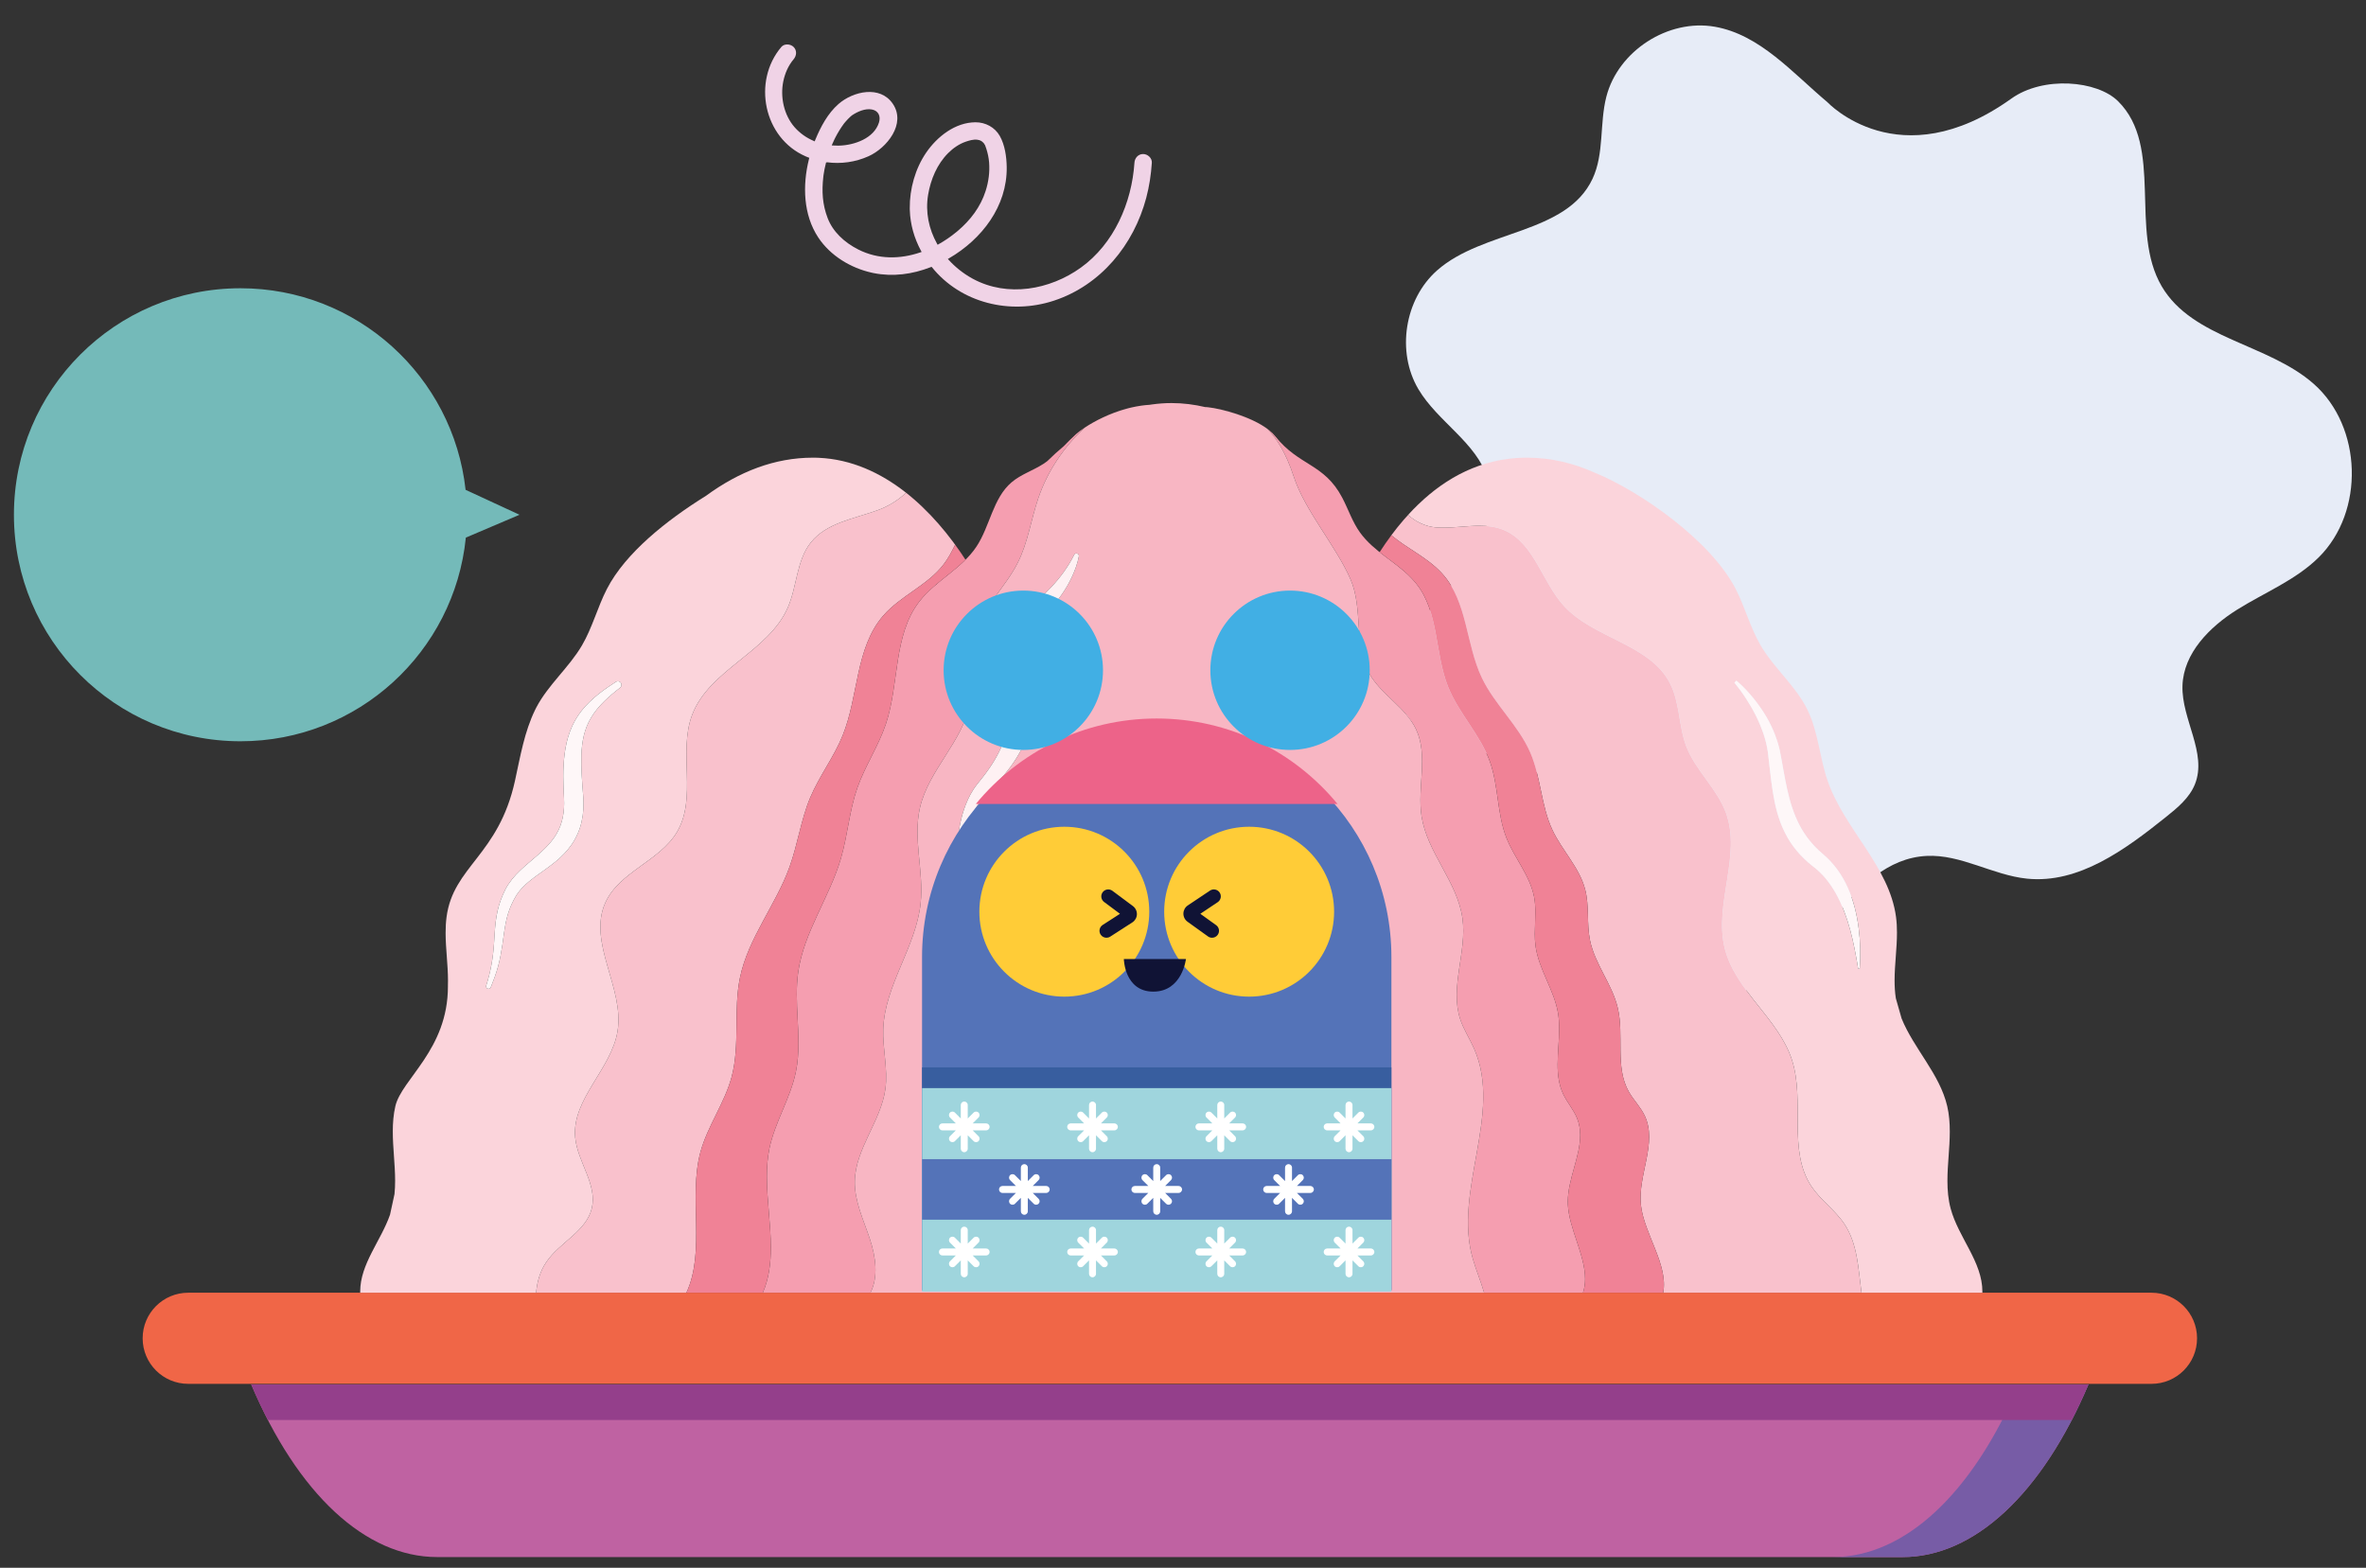
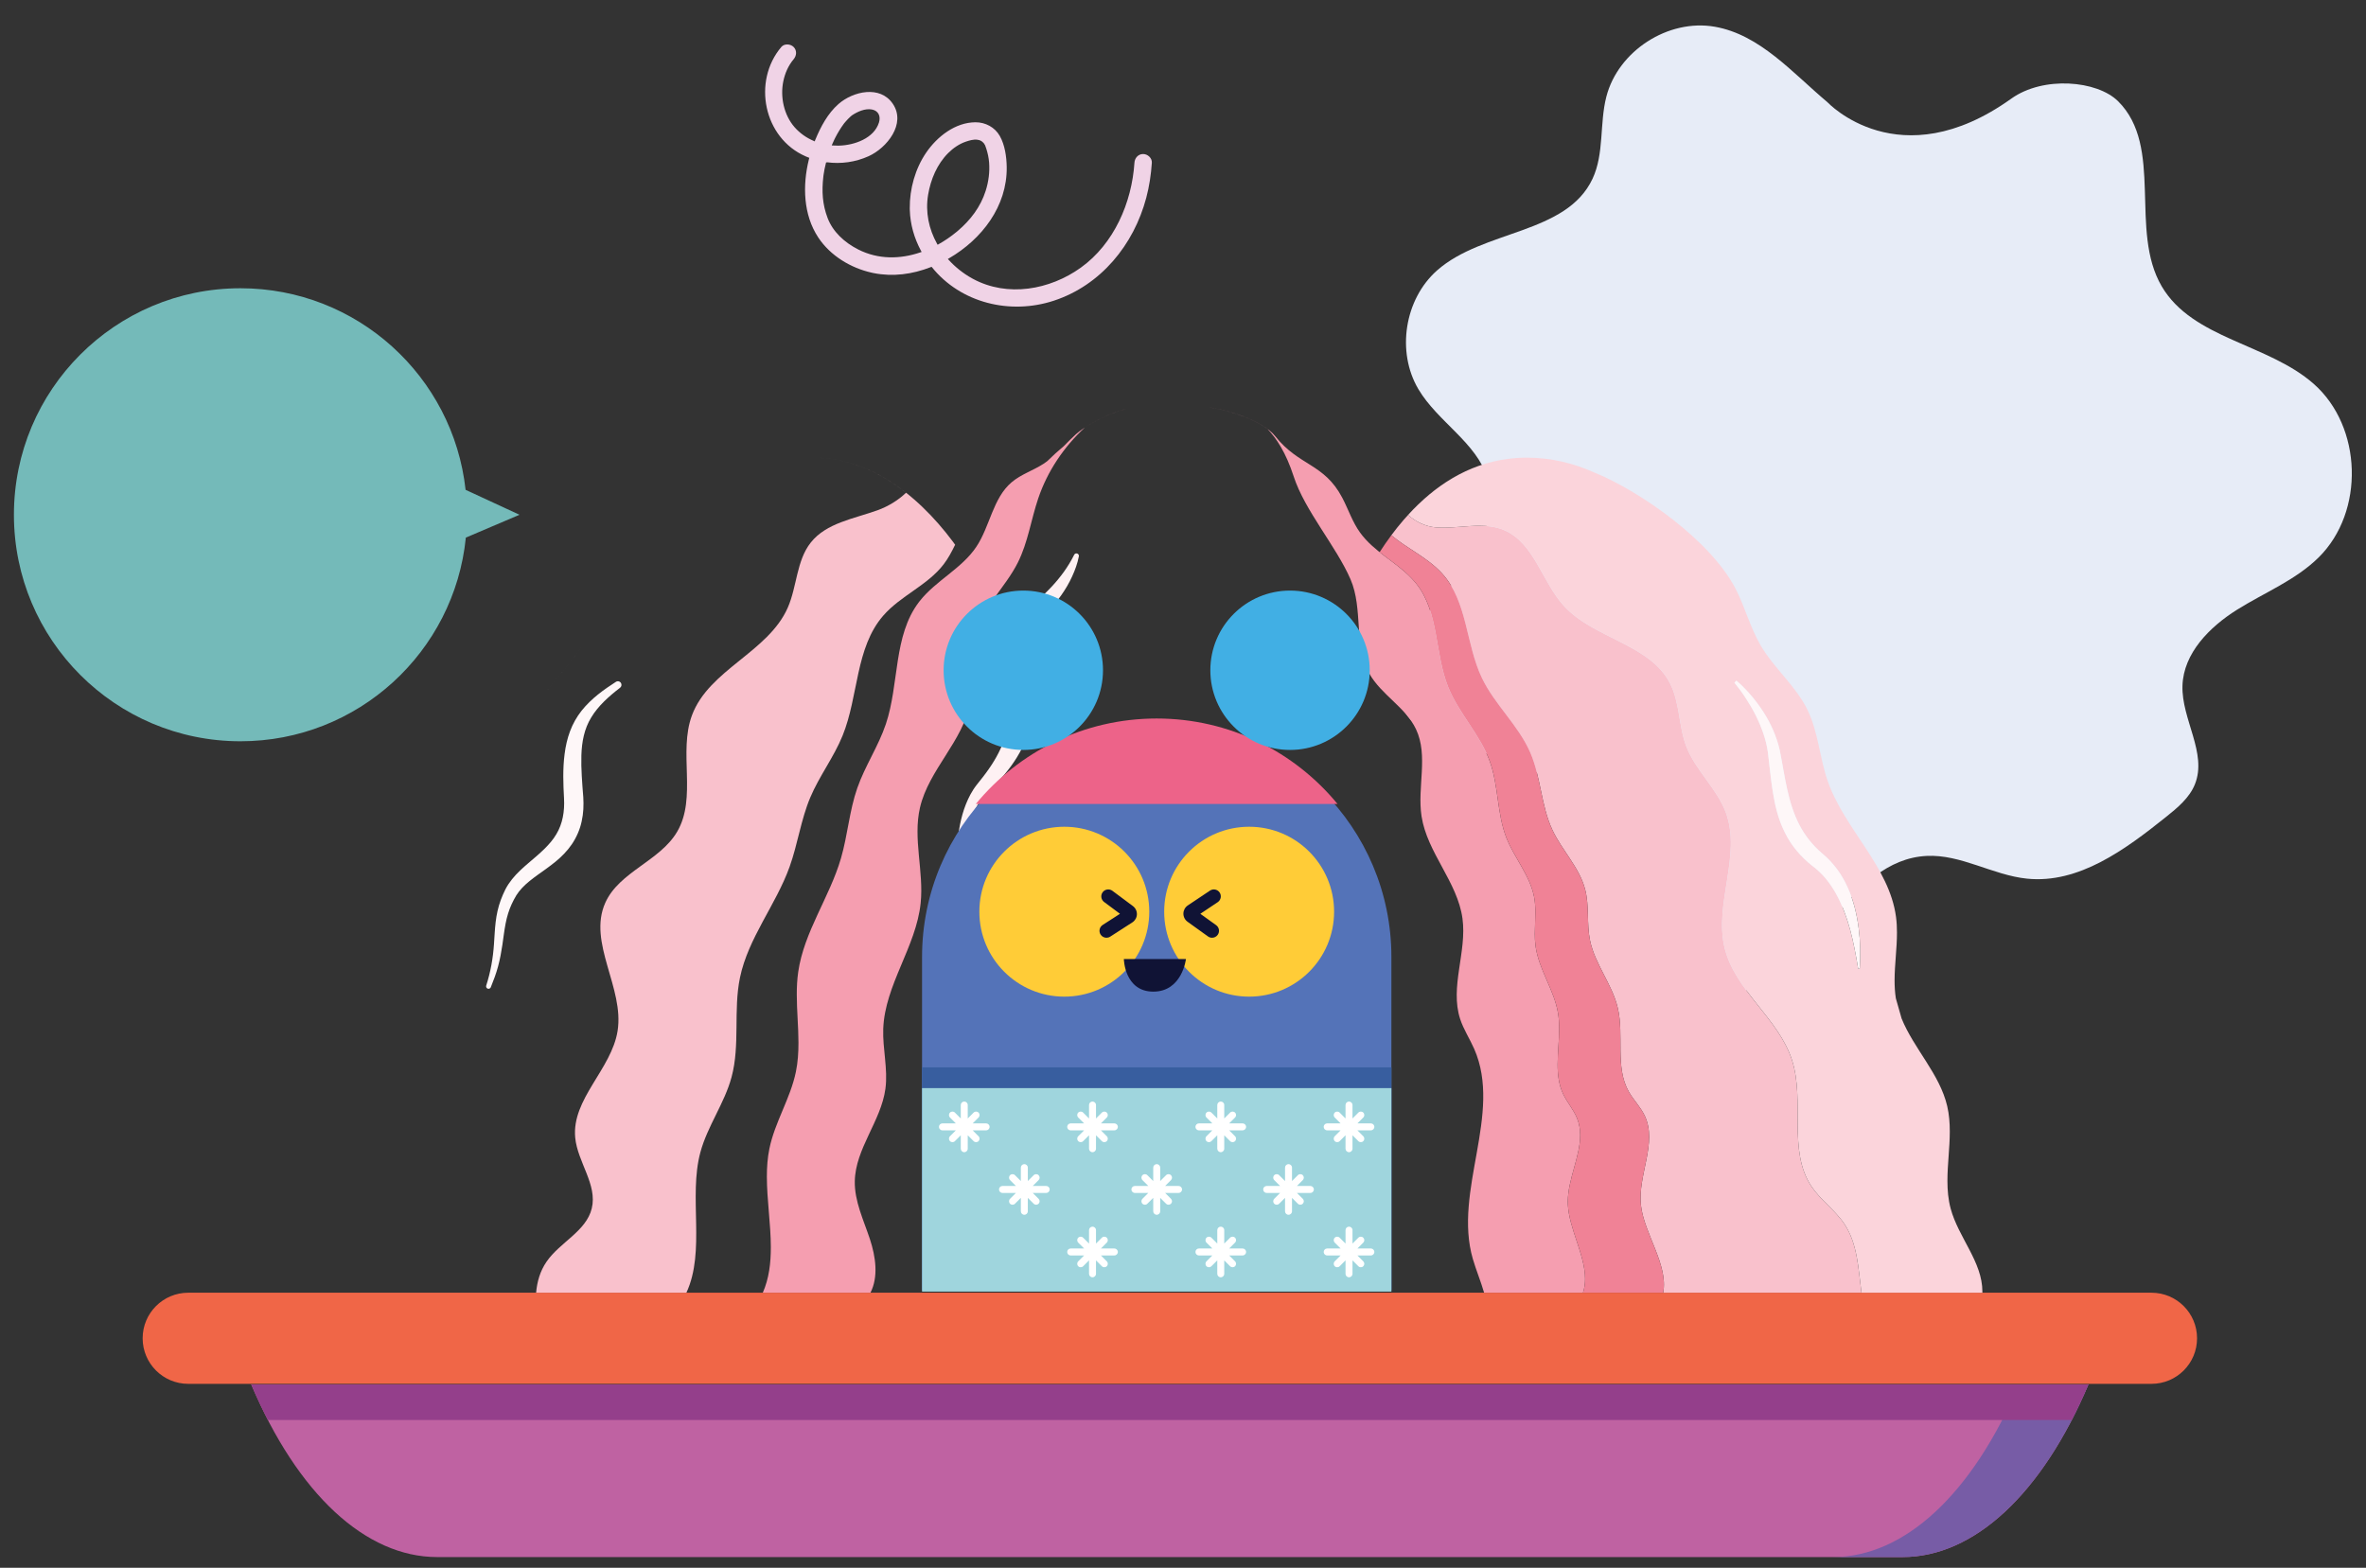
<svg xmlns="http://www.w3.org/2000/svg" viewBox="70 102.145 680 450.639" overflow="visible">
  <rect x="70" y="102.145" width="680" height="450.639" fill="#333333" stroke="none" />
  <g id="Master/Spot Illustration/Fin in Jello" stroke="none" stroke-width="1" fill="none" fill-rule="evenodd">
    <g id="Background" transform="translate(85, 65) scale(1 1)">
      <g id="Background/Squeaky" stroke="none" stroke-width="1" fill="none" fill-rule="evenodd">
        <g id="Background" transform="translate(204, 44)">
          <path d="M359.061,21.492 C368.241,14.922 383.717,16.256 389.756,22.25 C402.963,35.359 392.864,59.412 402.293,75.455 C411.181,90.579 432.821,91.886 445.978,103.487 C459.959,115.815 460.667,140.221 447.425,153.338 C440.793,159.907 431.832,163.452 423.924,168.411 C416.016,173.371 408.546,180.91 408.253,190.24 C407.949,199.911 415.437,209.602 411.827,218.58 C410.242,222.521 406.791,225.352 403.474,228.008 C391.807,237.346 378.446,247.22 363.579,245.704 C353.711,244.699 344.602,238.66 334.695,239.17 C312.219,240.328 303.233,272.03 281.595,278.218 C271.222,281.184 259.685,277.299 251.717,270.025 C243.749,262.753 238.985,252.531 236.333,242.074 C234.287,234.006 233.13,225.147 227.453,219.06 C215.745,206.506 190.085,211.188 183.487,195.341 C178.228,182.708 190.581,170.451 199.41,159.997 C206.306,151.832 211.806,140.903 208.596,130.71 C205.311,120.279 194.213,114.406 188.644,104.995 C182.293,94.259 184.665,79.162 194.002,70.891 C207.242,59.164 231.182,60.55 238.697,44.539 C242.101,37.285 240.68,28.705 242.672,20.943 C246.051,7.775 260.455,-1.519 273.845,0.83 C286.821,3.105 296.134,14.059 306.225,22.53 C306.225,22.53 326.792,44.585 359.061,21.492" id="Fill-1" fill="#E7ECF7" />
          <path d="M5.553,6.646 C6.429,5.61 8.194,5.752 9.089,6.646 C10.099,7.657 9.96,9.151 9.089,10.182 C7.563,11.985 6.615,14.184 6.133,16.483 C5.186,21.001 6.297,26.219 9.378,29.723 C10.902,31.457 12.784,32.765 14.856,33.646 L15.147,33.766 L15.102,33.881 L15.165,33.807 L15.215,33.794 L15.147,33.766 L15.166,33.717 L15.166,33.717 L15.335,33.301 C16.873,29.574 18.911,25.735 21.99,23.042 C26.182,19.376 33.925,17.59 37.586,22.958 C41.526,28.737 35.86,35.696 30.627,38.053 C26.829,39.763 22.674,40.323 18.629,39.782 L18.554,39.863 L18.414,39.862 L18.338,40.161 C18.055,41.29 17.833,42.403 17.691,43.438 L17.627,43.949 C17.149,48.174 17.368,51.881 18.854,55.799 C20.348,59.738 23.653,62.83 27.684,64.867 C33.452,67.782 39.744,67.656 45.529,65.685 L45.872,65.565 L45.877,65.558 L45.676,65.192 C43.759,61.609 42.611,57.662 42.484,53.533 L42.473,53.016 C42.416,47.437 44.037,41.617 47.201,36.999 C50.349,32.405 55.541,28.311 61.372,28.293 C64.208,28.284 66.916,29.717 68.335,32.205 C69.817,34.803 70.291,38.222 70.334,41.162 C70.497,52.432 63.171,61.913 53.778,67.375 L53.443,67.566 L53.433,67.59 L53.64,67.822 C55.538,69.913 57.797,71.714 60.306,73.116 L60.65,73.305 C70.568,78.655 82.724,76.467 91.616,70.089 C101.167,63.238 106.295,51.403 107.044,39.916 C107.132,38.563 108.118,37.416 109.544,37.416 C110.832,37.416 112.132,38.567 112.044,39.916 C111.823,43.312 111.312,46.703 110.44,49.995 C106.86,63.524 97.364,75.145 83.861,79.581 C71.372,83.684 57.123,80.306 48.773,69.871 L48.773,69.871 L48.708,69.847 L48.422,69.962 C43.225,71.98 37.633,72.75 32.102,71.644 L31.583,71.535 C25.505,70.188 19.642,66.647 16.175,61.408 C11.873,54.906 11.608,46.501 13.478,38.96 L13.588,38.526 L13.548,38.494 L13.548,38.492 L13.337,38.412 C13.197,38.357 13.058,38.302 12.92,38.244 L12.506,38.068 C0.46,32.8 -2.817,16.543 5.553,6.646 Z M61.907,33.31 C60.797,33.157 59.596,33.52 58.558,33.873 C56.702,34.504 54.948,35.708 53.522,37.133 C50.325,40.324 48.484,44.702 47.743,49.138 C46.914,54.101 47.954,58.963 50.295,63.174 L50.477,63.495 L50.641,63.406 C52.513,62.369 54.285,61.151 55.915,59.805 L56.219,59.551 C59.887,56.451 62.81,52.645 64.279,48.021 C65.125,45.361 65.486,42.623 65.273,39.837 C65.17,38.482 64.876,37.146 64.459,35.854 C64.342,35.493 64.225,35.122 64.074,34.772 L64.17,35.013 L64.214,35.102 C64.217,35.104 64.184,35.026 64.074,34.772 L64.167,35.007 L64.153,34.978 C64.143,34.958 64.133,34.938 64.123,34.92 L64.11,34.896 C64.01,34.723 63.915,34.551 63.804,34.384 L63.804,34.384 L63.775,34.34 L63.764,34.33 C63.75,34.316 63.733,34.298 63.711,34.276 L63.636,34.194 C63.22,33.735 62.757,33.426 61.907,33.31 Z M31.57,24.613 C29.664,24.266 27.511,25.188 25.842,26.312 L25.842,26.312 L25.824,26.323 L25.8,26.345 C25.731,26.404 25.662,26.462 25.594,26.521 L25.389,26.699 C25.155,26.91 24.928,27.131 24.708,27.356 C24.452,27.621 24.206,27.894 23.967,28.174 C23.854,28.306 23.744,28.44 23.634,28.574 C23.582,28.638 23.545,28.682 23.522,28.709 L23.559,28.665 L23.498,28.749 C22.594,29.977 21.801,31.282 21.104,32.637 L20.81,33.221 C20.587,33.676 20.368,34.161 20.155,34.667 L20.045,34.934 L20.262,34.955 C20.795,34.997 21.331,35.015 21.868,35.01 L22.27,35.001 C26.566,34.862 32.198,32.912 33.617,28.365 C34.163,26.619 33.531,24.972 31.57,24.613 Z" id="Combined-Shape" fill="#F0D3E6" />
        </g>
      </g>
    </g>
    <g id="Environment" transform="translate(42, 142)">
      <g id="Group-61-Copy" transform="translate(69, 75)">
        <g id="Group-3" transform="translate(0, 256.706)" fill="#F06647">
          <path d="M577.348,0.017 L13.097,0.017 C5.864,0.017 0,5.881 0,13.114 C0,20.347 5.864,26.209 13.097,26.209 L577.348,26.209 C584.58,26.209 590.445,20.347 590.445,13.114 C590.445,5.881 584.58,0.017 577.348,0.017" id="Fill-1" />
        </g>
        <g id="Group-6" transform="translate(31, 282.706)" fill="#BF62A2">
          <path d="M0.194,0.366 L0.194,0.366 C13.522,31.853 33.062,50 53.641,50 L474.786,50 C495.364,50 514.905,31.853 528.232,0.366" id="Fill-4" />
        </g>
        <g id="Group-9" transform="translate(485, 282.706)" fill="#775CA6">
          <path d="M54.232,0.366 L54.232,0.366 C40.905,31.853 21.364,50 0.786,50 L20.786,50 C41.364,50 60.905,31.853 74.232,0.366 L54.232,0.366 Z" id="Fill-7" />
        </g>
        <path d="M31.194,283.072 C32.715,286.664 34.32,290.073 35.994,293.311 L554.432,293.311 C556.107,290.073 557.712,286.664 559.232,283.072 L31.194,283.072 Z" id="Fill-10" fill="#943F8B" />
        <g id="Group-14" transform="translate(178, 0.706)" fill="#F59EB0">
          <path d="M117.691,0.294 C115.805,0.294 113.943,0.435 112.102,0.69 C113.943,0.435 115.805,0.294 117.692,0.294 L117.691,0.294 M111.315,0.805 C111.263,0.808 111.213,0.812 111.162,0.815 C111.213,0.812 111.263,0.808 111.315,0.805 M111.124,0.817 C111.075,0.821 111.027,0.824 110.979,0.828 C111.027,0.824 111.075,0.821 111.124,0.817 M110.94,0.831 C110.901,0.834 110.862,0.837 110.823,0.84 C110.862,0.837 110.9,0.834 110.94,0.831 M110.777,0.844 C110.733,0.847 110.688,0.851 110.644,0.855 C110.688,0.851 110.733,0.847 110.777,0.844 M110.586,0.86 C110.551,0.863 110.516,0.866 110.481,0.869 C110.516,0.866 110.551,0.863 110.586,0.86 M110.415,0.876 C110.379,0.879 110.344,0.882 110.309,0.885 C110.344,0.882 110.379,0.879 110.415,0.876 M128.218,1.506 C132.092,1.924 140.497,4.168 145.289,7.745 C147.875,10.426 150.591,14.556 152.819,21.403 C156.013,31.222 165.029,41.466 169.14,50.937 C172.835,59.448 170.016,69.936 174.544,78.035 C177.961,84.149 184.985,87.72 187.973,94.056 C191.572,101.678 188.272,110.739 189.56,119.069 C191.178,129.549 199.882,137.932 201.322,148.439 C202.639,158.057 197.638,168.11 200.654,177.339 C201.638,180.352 203.421,183.034 204.694,185.935 C212.89,204.615 198.591,226.739 204.304,246.321 C205.217,249.457 206.604,252.769 207.538,256.017 L235.959,256.017 C236.386,254.734 236.566,253.412 236.568,252.062 C236.578,245.166 231.921,237.544 231.613,230.641 C231.601,230.378 231.596,230.115 231.596,229.852 C231.609,223.406 235.161,216.914 235.154,210.735 C235.152,209.096 234.9,207.48 234.265,205.891 C233.273,203.414 231.435,201.364 230.287,198.954 C229.006,196.264 228.667,193.376 228.669,190.404 C228.67,187.035 229.111,183.558 229.115,180.14 C229.116,178.617 229.031,177.106 228.781,175.622 C227.656,168.93 223.237,163.106 222.323,156.381 C222.164,155.216 222.113,154.042 222.114,152.864 C222.114,150.804 222.269,148.732 222.269,146.675 C222.269,145.206 222.189,143.745 221.917,142.3 C220.745,136.083 216.215,131.066 213.918,125.173 C211.216,118.239 211.717,110.408 209.22,103.398 C206.453,95.628 200.241,89.505 197.182,81.845 C193.324,72.181 194.584,60.4 188.093,52.269 C188.061,52.229 188.028,52.189 187.996,52.149 C187.987,52.138 187.978,52.127 187.969,52.115 L187.877,52.002 C187.868,51.992 187.859,51.982 187.851,51.972 C187.827,51.942 187.802,51.912 187.777,51.883 C187.767,51.87 187.756,51.857 187.746,51.845 C187.715,51.809 187.685,51.773 187.655,51.738 L187.623,51.7 L187.553,51.618 C187.542,51.605 187.531,51.593 187.521,51.581 C187.491,51.546 187.461,51.511 187.431,51.477 C187.419,51.463 187.406,51.449 187.394,51.435 C187.37,51.407 187.345,51.379 187.321,51.352 C187.308,51.338 187.296,51.324 187.283,51.31 C187.256,51.279 187.229,51.249 187.201,51.218 C187.19,51.205 187.177,51.192 187.166,51.179 C187.134,51.144 187.103,51.109 187.071,51.075 C187.064,51.066 187.057,51.059 187.049,51.05 C187.021,51.02 186.992,50.989 186.964,50.958 C186.955,50.948 186.946,50.939 186.937,50.929 C186.903,50.892 186.87,50.856 186.835,50.819 C186.829,50.813 186.823,50.807 186.817,50.801 C186.784,50.766 186.751,50.73 186.717,50.695 C186.713,50.691 186.711,50.688 186.707,50.684 C186.669,50.644 186.631,50.605 186.593,50.565 L186.586,50.558 C181.975,45.777 175.903,43.035 171.909,37.548 C169.692,34.501 168.522,30.836 166.768,27.501 C161.549,17.584 154.361,18.465 147.507,9.818 C143.718,5.036 132.797,2 128.218,1.506 M105.337,1.773 C105.298,1.783 105.258,1.793 105.218,1.803 C105.258,1.793 105.298,1.783 105.337,1.773 M105.159,1.819 C105.124,1.828 105.087,1.837 105.052,1.847 C105.088,1.837 105.124,1.828 105.159,1.819 M105.023,1.855 C104.975,1.867 104.927,1.88 104.88,1.893 C104.927,1.88 104.975,1.867 105.023,1.855 M104.851,1.9 C98.162,3.707 92.516,7.212 90.262,9.228 C89.034,10.327 87.879,11.517 86.717,12.696 C85.122,14.028 83.548,15.46 81.997,16.986 C81.649,17.245 81.299,17.501 80.934,17.739 C77.963,19.671 74.453,20.764 71.749,23.059 C66.329,27.659 65.548,35.702 61.6,41.615 C57.417,47.877 50.004,51.291 45.343,57.193 C45.337,57.201 45.331,57.209 45.325,57.216 C45.296,57.252 45.267,57.29 45.239,57.326 L45.217,57.354 C45.183,57.398 45.149,57.442 45.115,57.487 C37.695,67.208 39.49,80.968 35.601,92.562 C33.465,98.928 29.609,104.603 27.393,110.941 C25.107,117.474 24.632,124.506 22.694,131.152 C19.431,142.35 12.076,152.263 10.413,163.807 C10.102,165.959 9.997,168.127 9.998,170.302 C10,174.916 10.477,179.564 10.481,184.166 C10.483,186.972 10.31,189.761 9.745,192.514 C8.176,200.159 3.696,206.967 2.126,214.612 C1.591,217.213 1.402,219.903 1.402,222.64 C1.402,229.32 2.533,236.284 2.541,242.934 C2.546,247.508 2.022,251.934 0.233,256.017 L31.173,256.017 C33.518,251.441 32.673,245.646 31.03,240.652 C29.219,235.156 26.561,229.736 26.673,223.95 C26.854,214.563 34.225,206.691 35.475,197.385 C36.241,191.686 34.64,185.921 34.848,180.172 C35.305,167.549 44.302,156.597 45.602,144.031 C46.545,134.908 43.345,125.552 45.401,116.613 C47.907,105.712 57.762,97.521 59.802,86.524 C60.978,80.188 59.409,73.52 61.013,67.276 C63.064,59.294 69.862,53.479 73.549,46.108 C76.443,40.326 77.331,33.774 79.409,27.652 C82.041,19.891 86.737,12.914 92.752,7.357 C95.608,5.463 99.948,3.225 104.851,1.9" id="Fill-12" />
        </g>
        <path d="M413.959,256.723 L385.538,256.723 C385.539,256.726 385.541,256.73 385.541,256.733 L209.168,256.733 C209.171,256.73 209.172,256.726 209.173,256.723 L178.232,256.723 C178.232,256.726 178.228,256.73 178.228,256.733 L185.216,256.733 L191.231,256.733 L402.877,256.733 L408.558,256.733 L413.957,256.733 C413.959,256.73 413.959,256.726 413.959,256.723" id="Fill-15" fill="#E73F31" />
        <path d="M192.626,16.698 L192.743,16.698 L192.626,16.698 M194.18,16.73 C194.215,16.731 194.251,16.733 194.287,16.734 C194.251,16.733 194.216,16.731 194.18,16.73 M194.295,16.735 C203.828,17.155 212.243,21.139 219.398,26.773 C217.118,28.987 214.146,30.752 211.222,31.806 C204.426,34.259 196.499,35.431 192.016,41.097 C187.885,46.319 188.082,53.707 185.409,59.805 C179.801,72.602 162.736,77.65 157.875,90.749 C153.918,101.411 159.369,114.406 153.615,124.216 C148.667,132.652 136.964,135.704 132.966,144.63 C127.826,156.103 138.49,169.105 136.492,181.517 C134.718,192.525 123.263,201.053 124.319,212.153 C124.988,219.183 130.752,225.642 129.073,232.504 C127.461,239.089 119.916,242.21 116.083,247.803 C114.211,250.531 113.368,253.544 113.082,256.723 L156.273,256.723 C161.834,244.737 156.834,229.169 160.296,216.346 C162.332,208.812 167.219,202.291 169.252,194.756 C171.751,185.493 169.727,175.538 171.675,166.144 C174.043,154.722 181.988,145.278 185.932,134.301 C188.272,127.786 189.176,120.796 191.856,114.415 C194.457,108.224 198.652,102.796 201.173,96.573 C205.764,85.238 204.816,71.394 212.816,62.144 C217.823,56.355 225.607,53.406 230.241,47.31 C231.541,45.602 232.561,43.68 233.513,41.714 C234.561,43.151 235.556,44.596 236.489,46.033 C227.499,32.178 213.053,17.56 194.295,16.735 M126.261,70.658 C122.524,77.03 116.576,81.954 113.152,88.479 C116.576,81.954 122.526,77.03 126.261,70.658" id="Fill-17" fill="#F9C1CC" />
        <path d="M178.233,256.723 L178.233,256.723 C178.233,256.726 178.23,256.73 178.229,256.733 L156.269,256.733 C156.271,256.729 156.272,256.727 156.274,256.723 L113.082,256.723 C113.081,256.726 113.081,256.73 113.081,256.733 L71.988,256.733 L66.596,256.733 L62.527,256.733 C62.527,256.729 62.527,256.726 62.527,256.723 C62.527,256.726 62.527,256.729 62.527,256.733 L66.596,256.733 L71.988,256.733 L178.229,256.733 C178.23,256.73 178.233,256.726 178.233,256.723" id="Fill-19" fill="#EA4D39" />
-         <path d="M233.513,41.714 C232.561,43.68 231.54,45.602 230.241,47.31 C225.607,53.405 217.823,56.355 212.816,62.144 C204.816,71.394 205.764,85.238 201.173,96.572 C198.652,102.796 194.456,108.224 191.856,114.415 C189.176,120.796 188.272,127.786 185.932,134.3 C181.988,145.277 174.042,154.722 171.675,166.144 C169.727,175.538 171.751,185.493 169.252,194.756 C167.219,202.291 162.331,208.812 160.296,216.346 C156.833,229.169 161.834,244.737 156.273,256.723 L178.233,256.723 C180.022,252.64 180.547,248.214 180.541,243.64 C180.533,236.99 179.403,230.026 179.403,223.346 C179.402,220.609 179.592,217.919 180.126,215.318 C181.696,207.673 186.176,200.865 187.745,193.22 C188.31,190.467 188.483,187.678 188.481,184.872 C188.477,180.27 188,175.622 187.998,171.008 C187.997,168.833 188.102,166.665 188.413,164.513 C190.076,152.969 197.431,143.056 200.695,131.858 C202.633,125.213 203.107,118.18 205.393,111.647 C207.61,105.309 211.465,99.634 213.601,93.268 C217.49,81.674 215.696,67.914 223.115,58.193 C223.149,58.149 223.183,58.104 223.217,58.06 C223.225,58.05 223.232,58.042 223.239,58.032 C223.267,57.996 223.296,57.959 223.325,57.922 C223.331,57.915 223.337,57.907 223.344,57.899 C226.996,53.271 232.334,50.171 236.489,46.033 C235.555,44.596 234.561,43.151 233.513,41.714" id="Fill-21" fill="#F08296" />
        <path d="M178.233,256.723 L156.274,256.723 C156.272,256.727 156.271,256.729 156.269,256.733 L178.229,256.733 C178.23,256.73 178.232,256.726 178.233,256.723" id="Fill-23" fill="#E2342A" />
        <path d="M187.999,171.008 C188,175.622 188.477,180.27 188.481,184.872 C188.477,180.27 188,175.622 187.999,171.008 M179.403,223.346 C179.403,230.026 180.533,236.99 180.541,243.64 C180.533,236.99 179.403,230.026 179.403,223.346" id="Fill-25" fill="#E85168" />
        <path d="M394.789,16.808 C394.739,16.811 394.688,16.815 394.639,16.819 C394.689,16.815 394.739,16.811 394.789,16.808 M394.538,16.826 C394.502,16.829 394.466,16.832 394.43,16.835 C394.466,16.832 394.502,16.829 394.538,16.826 M394.352,16.841 C394.313,16.844 394.275,16.847 394.236,16.851 C394.275,16.847 394.313,16.844 394.352,16.841 M394.177,16.856 C394.102,16.863 394.028,16.869 393.953,16.876 C394.027,16.869 394.102,16.863 394.177,16.856 M393.889,16.882 C393.848,16.885 393.805,16.89 393.764,16.894 C393.805,16.89 393.848,16.885 393.889,16.882 M393.709,16.899 C393.564,16.913 393.422,16.928 393.277,16.944 C393.421,16.928 393.565,16.913 393.709,16.899 M393.249,16.947 C393.2,16.952 393.15,16.957 393.101,16.963 C393.15,16.957 393.2,16.952 393.249,16.947 M393.088,16.965 C392.93,16.982 392.773,17.001 392.616,17.02 C392.772,17.001 392.93,16.982 393.088,16.965 M392.616,17.02 C375.797,19.112 363.793,31.054 355.512,43.854 C356.573,42.216 357.697,40.592 358.882,38.999 C363.552,42.93 369.232,45.346 373.497,50.023 C380.763,57.994 380.26,70.266 384.905,80 C388.589,87.716 395.43,93.629 398.82,101.477 C401.879,108.559 401.891,116.694 405.156,123.682 C407.932,129.622 412.959,134.503 414.592,140.855 C415.807,145.578 414.994,150.615 415.968,155.392 C417.37,162.286 422.337,168.01 423.954,174.856 C425.829,182.79 423.116,191.773 427.094,198.888 C428.445,201.303 430.486,203.299 431.68,205.795 C435.446,213.67 429.656,222.898 430.616,231.573 C431.528,239.813 438.525,248.652 437.012,256.723 L493.993,256.723 C493.106,249.841 492.877,242.685 489.111,237 C486.448,232.978 482.265,230.148 479.596,226.129 C472.753,215.826 477.808,201.665 474.037,189.884 C470.196,177.881 457.721,169.949 454.691,157.715 C451.543,144.999 459.533,131.109 455.053,118.798 C452.512,111.814 446.328,106.65 443.664,99.711 C441.415,93.856 441.835,87.132 438.97,81.551 C433.139,70.195 417.056,68.73 408.467,59.286 C402.132,52.323 399.911,41.122 391.223,37.493 C388.968,36.552 386.593,36.277 384.163,36.277 C382.458,36.277 380.727,36.412 378.99,36.547 C377.253,36.682 375.512,36.817 373.787,36.817 C373.052,36.817 372.32,36.792 371.593,36.733 C368.768,36.502 365.83,35.108 363.686,33.157 C371.162,24.959 380.674,18.506 392.616,17.02" id="Fill-27" fill="#F9C1CC" />
        <path d="M528.745,256.723 L528.745,256.723 L528.745,256.733 L523.913,256.733 L519.284,256.733 L493.994,256.733 C493.994,256.73 493.993,256.726 493.993,256.723 L437.011,256.723 C437.011,256.726 437.01,256.729 437.009,256.733 L413.956,256.733 L519.284,256.733 L523.913,256.733 L528.745,256.733 L528.745,256.723" id="Fill-29" fill="#EA4D39" />
        <path d="M358.882,38.999 C357.697,40.593 356.573,42.215 355.512,43.855 C358.556,46.276 361.831,48.407 364.587,51.264 L364.594,51.27 C364.632,51.31 364.67,51.35 364.708,51.389 C364.711,51.394 364.715,51.397 364.718,51.401 C364.751,51.437 364.785,51.471 364.818,51.507 C364.824,51.514 364.83,51.52 364.836,51.526 C364.87,51.562 364.904,51.599 364.938,51.636 C364.947,51.645 364.956,51.654 364.965,51.664 C364.993,51.694 365.022,51.725 365.049,51.757 C365.057,51.764 365.065,51.773 365.072,51.781 C365.104,51.816 365.135,51.85 365.166,51.885 C365.178,51.898 365.19,51.911 365.202,51.925 C365.229,51.955 365.257,51.986 365.284,52.016 C365.297,52.029 365.309,52.044 365.321,52.059 C365.346,52.086 365.37,52.114 365.395,52.142 C365.407,52.154 365.42,52.169 365.431,52.184 C365.461,52.218 365.491,52.252 365.521,52.286 C365.532,52.298 365.543,52.312 365.553,52.324 C365.577,52.352 365.6,52.379 365.624,52.406 C365.634,52.419 365.645,52.431 365.656,52.444 C365.686,52.478 365.716,52.516 365.746,52.55 C365.757,52.563 365.767,52.577 365.778,52.589 C365.802,52.618 365.827,52.648 365.852,52.678 C365.861,52.688 365.868,52.699 365.877,52.709 L365.969,52.822 C365.979,52.833 365.987,52.843 365.997,52.855 C366.029,52.895 366.061,52.935 366.093,52.975 C372.585,61.105 371.324,72.888 375.183,82.55 C378.242,90.21 384.454,96.335 387.22,104.103 C389.717,111.114 389.216,118.945 391.918,125.879 C394.216,131.772 398.746,136.79 399.917,143.006 C400.189,144.451 400.269,145.912 400.269,147.381 C400.27,149.439 400.114,151.51 400.114,153.571 C400.114,154.749 400.165,155.922 400.323,157.088 C401.238,163.811 405.657,169.636 406.782,176.327 C407.031,177.811 407.117,179.322 407.115,180.845 C407.112,184.263 406.671,187.74 406.669,191.111 C406.667,194.083 407.007,196.97 408.287,199.661 C409.435,202.071 411.273,204.12 412.265,206.597 C412.901,208.185 413.153,209.803 413.154,211.441 C413.161,217.619 409.61,224.113 409.597,230.559 C409.596,230.821 409.602,231.083 409.613,231.346 C409.922,238.25 414.579,245.873 414.569,252.768 C414.567,254.118 414.386,255.44 413.96,256.724 L437.011,256.724 C438.525,248.653 431.528,239.814 430.616,231.573 C429.656,222.898 435.445,213.671 431.68,205.794 C430.486,203.298 428.445,201.304 427.094,198.888 C423.115,191.774 425.829,182.791 423.954,174.856 C422.337,168.011 417.37,162.286 415.967,155.393 C414.994,150.614 415.807,145.578 414.591,140.855 C412.959,134.504 407.932,129.623 405.156,123.683 C401.891,116.694 401.879,108.559 398.82,101.478 C395.43,93.629 388.589,87.716 384.905,79.999 C380.259,70.266 380.763,57.995 373.497,50.023 C369.232,45.346 363.551,42.931 358.882,38.999" id="Fill-31" fill="#F08296" />
        <path d="M437.011,256.723 L413.959,256.723 C413.958,256.726 413.957,256.73 413.956,256.733 L437.009,256.733 C437.01,256.729 437.011,256.726 437.011,256.723" id="Fill-33" fill="#E2342A" />
        <path d="M400.269,147.382 C400.269,149.439 400.114,151.51 400.114,153.571 C400.114,151.51 400.269,149.439 400.269,147.382 M407.115,180.846 C407.111,184.264 406.67,187.741 406.669,191.111 C406.67,187.741 407.111,184.264 407.115,180.846 M413.154,211.442 C413.161,217.62 409.609,224.113 409.596,230.558 C409.609,224.113 413.161,217.62 413.154,211.442 M414.568,252.768 C414.566,254.118 414.386,255.44 413.959,256.723 C414.386,255.44 414.566,254.118 414.568,252.768" id="Fill-35" fill="#E85168" />
        <path d="M397.883,16.698 C397.815,16.698 397.746,16.698 397.678,16.698 C397.747,16.698 397.815,16.698 397.883,16.698 C404.687,16.698 411.208,18.24 417.451,21.068 C411.208,18.24 404.687,16.698 397.883,16.698 M397.616,16.699 C397.565,16.699 397.513,16.699 397.463,16.7 C397.513,16.699 397.566,16.699 397.616,16.699 M397.404,16.7 C397.336,16.701 397.269,16.702 397.2,16.703 C397.268,16.702 397.337,16.701 397.404,16.7 M397.175,16.704 C397.115,16.705 397.057,16.706 396.998,16.707 C397.057,16.706 397.115,16.705 397.175,16.704 M396.93,16.708 C396.88,16.709 396.83,16.711 396.78,16.712 C396.83,16.711 396.88,16.709 396.93,16.708 M396.725,16.713 C396.658,16.715 396.591,16.717 396.525,16.719 C396.591,16.717 396.657,16.715 396.725,16.713 M396.478,16.72 C396.425,16.722 396.374,16.724 396.322,16.726 C396.374,16.724 396.425,16.722 396.478,16.72 M396.252,16.728 C396.204,16.73 396.156,16.732 396.109,16.734 C396.157,16.732 396.204,16.73 396.252,16.728 M396.047,16.737 C395.983,16.739 395.92,16.742 395.857,16.745 C395.921,16.742 395.983,16.739 396.047,16.737 M395.783,16.748 C395.741,16.75 395.7,16.753 395.658,16.755 C395.7,16.753 395.741,16.75 395.783,16.748 M395.575,16.759 L395.44,16.766 C395.485,16.764 395.53,16.761 395.575,16.759 M395.368,16.77 C395.31,16.774 395.251,16.778 395.193,16.781 C395.252,16.777 395.309,16.774 395.368,16.77 M395.107,16.786 C395.07,16.789 395.032,16.791 394.995,16.794 L395.107,16.786 M394.906,16.8 C394.867,16.802 394.828,16.805 394.788,16.808 C394.828,16.805 394.867,16.802 394.906,16.8 M394.638,16.819 C394.605,16.822 394.571,16.824 394.538,16.827 C394.571,16.824 394.605,16.822 394.638,16.819 M503.513,166.949 C503.512,168.68 503.608,170.403 503.878,172.11 C504.439,174.049 504.987,175.978 505.526,177.894 C509.061,186.598 516.483,193.844 518.64,203.091 C519.2,205.493 519.382,207.939 519.38,210.406 C519.382,207.939 519.2,205.493 518.64,203.091 C516.483,193.844 509.061,186.598 505.526,177.894 C504.988,175.978 504.439,174.049 503.878,172.11 C503.608,170.403 503.512,168.68 503.513,166.949" id="Fill-37" fill="#FFF" />
        <path d="M397.883,16.698 C397.815,16.698 397.747,16.698 397.678,16.698 C397.657,16.698 397.637,16.698 397.616,16.698 C397.566,16.698 397.513,16.698 397.463,16.698 C397.443,16.698 397.424,16.698 397.404,16.698 C397.337,16.701 397.268,16.702 397.2,16.703 C397.192,16.703 397.183,16.703 397.175,16.704 C397.115,16.705 397.057,16.706 396.998,16.707 C396.975,16.707 396.953,16.708 396.93,16.708 C396.88,16.709 396.83,16.711 396.78,16.712 C396.762,16.712 396.743,16.713 396.725,16.713 C396.657,16.715 396.591,16.717 396.525,16.719 L396.478,16.72 C396.425,16.722 396.374,16.724 396.322,16.726 C396.299,16.727 396.276,16.727 396.252,16.728 C396.204,16.73 396.157,16.732 396.109,16.734 C396.088,16.735 396.067,16.736 396.047,16.737 C395.983,16.739 395.921,16.742 395.857,16.745 C395.833,16.746 395.807,16.747 395.783,16.748 C395.741,16.75 395.7,16.753 395.658,16.755 C395.631,16.756 395.603,16.758 395.575,16.759 C395.53,16.761 395.485,16.764 395.44,16.766 C395.416,16.768 395.392,16.769 395.368,16.77 C395.309,16.774 395.252,16.777 395.193,16.781 C395.163,16.783 395.136,16.784 395.107,16.786 L394.995,16.794 C394.965,16.796 394.936,16.798 394.906,16.8 C394.867,16.802 394.828,16.805 394.788,16.808 C394.738,16.812 394.689,16.815 394.638,16.819 C394.605,16.822 394.571,16.824 394.538,16.827 C394.502,16.83 394.465,16.833 394.429,16.835 C394.403,16.838 394.378,16.84 394.352,16.842 C394.313,16.845 394.274,16.848 394.235,16.851 C394.216,16.853 394.195,16.855 394.176,16.857 C394.101,16.863 394.027,16.87 393.952,16.877 C393.932,16.878 393.909,16.881 393.889,16.883 C393.847,16.886 393.805,16.89 393.764,16.894 C393.745,16.896 393.727,16.898 393.709,16.9 C393.564,16.914 393.42,16.928 393.277,16.944 C393.268,16.945 393.258,16.946 393.248,16.947 C393.199,16.952 393.15,16.958 393.101,16.964 C393.096,16.964 393.092,16.965 393.087,16.965 C392.93,16.983 392.772,17.001 392.615,17.021 C380.674,18.506 371.162,24.96 363.685,33.158 C365.83,35.108 368.767,36.503 371.592,36.733 C372.32,36.793 373.051,36.817 373.786,36.817 C375.511,36.817 377.253,36.682 378.989,36.548 C380.726,36.412 382.458,36.278 384.162,36.278 C386.592,36.278 388.967,36.552 391.222,37.493 C399.91,41.122 402.131,52.323 408.466,59.287 C417.056,68.73 433.139,70.196 438.969,81.552 C441.834,87.132 441.414,93.856 443.663,99.712 C446.328,106.65 452.511,111.814 455.052,118.799 C459.533,131.109 451.543,145 454.691,157.716 C457.72,169.95 470.195,177.882 474.037,189.885 C477.808,201.665 472.752,215.826 479.596,226.13 C482.265,230.148 486.447,232.978 489.11,237.001 C492.877,242.685 493.105,249.842 493.992,256.723 L528.745,256.723 C528.748,256.625 528.748,256.527 528.748,256.428 C528.771,247.871 521.858,240.839 519.627,232.538 C518.926,229.933 518.702,227.269 518.701,224.577 C518.7,219.885 519.375,215.108 519.38,210.406 C519.382,207.939 519.2,205.493 518.64,203.091 C516.483,193.844 509.061,186.598 505.526,177.894 C504.987,175.978 504.439,174.049 503.878,172.11 C503.608,170.403 503.512,168.68 503.513,166.949 C503.518,162.394 504.202,157.776 504.199,153.201 C504.198,151.707 504.124,150.217 503.929,148.736 C502.01,134.151 489.067,123.484 484.266,109.578 C481.947,102.862 481.576,95.493 478.445,89.116 C475.082,82.271 468.866,77.235 465.011,70.658 C462.009,65.534 460.541,59.654 457.815,54.379 C450.626,40.467 430.395,26.372 417.447,21.059 L417.451,21.068 C411.208,18.24 404.687,16.698 397.883,16.698 M493.048,163.595 C492.428,159.783 491.719,156.021 490.733,152.377 C489.738,148.74 488.452,145.219 486.695,142.042 C485.813,140.455 484.797,138.975 483.677,137.613 C483.105,136.944 482.517,136.291 481.875,135.704 C481.566,135.396 481.226,135.127 480.902,134.838 L479.838,133.994 C476.604,131.456 473.791,128.165 471.961,124.414 C470.084,120.678 469.146,116.667 468.519,112.78 C467.897,108.899 467.568,104.99 467.092,101.308 C466.6,97.721 465.309,94.21 463.652,90.858 C462.821,89.178 461.868,87.548 460.833,85.964 C459.815,84.37 458.679,82.825 457.481,81.368 L458.045,80.783 C461.026,83.345 463.562,86.354 465.724,89.672 C467.888,92.984 469.545,96.694 470.479,100.675 C471.276,104.578 471.814,108.319 472.639,111.995 C473.447,115.65 474.535,119.144 476.16,122.276 C477.788,125.405 479.994,128.159 482.722,130.474 L483.865,131.486 C484.241,131.858 484.632,132.213 484.984,132.606 C485.716,133.365 486.372,134.183 486.999,135.016 C488.241,136.688 489.257,138.496 490.078,140.357 C491.751,144.074 492.68,147.992 493.185,151.89 C493.697,155.793 493.755,159.706 493.495,163.573 L493.048,163.595" id="Fill-39" fill="#FBD4DB" />
        <path d="M528.745,256.723 L493.993,256.723 C493.993,256.726 493.994,256.73 493.994,256.733 L519.284,256.733 L523.913,256.733 L528.745,256.733 L528.745,256.723" id="Fill-41" fill="#F08375" />
        <path d="M458.045,80.783 L457.481,81.368 C458.679,82.825 459.815,84.37 460.833,85.964 C461.868,87.548 462.821,89.178 463.651,90.858 C465.309,94.21 466.6,97.721 467.092,101.308 C467.568,104.991 467.897,108.899 468.519,112.78 C469.146,116.667 470.084,120.678 471.961,124.414 C473.791,128.165 476.604,131.456 479.837,133.994 L480.901,134.838 C481.226,135.127 481.566,135.396 481.875,135.704 C482.517,136.291 483.105,136.944 483.677,137.613 C484.797,138.975 485.813,140.455 486.695,142.042 C488.452,145.22 489.738,148.74 490.733,152.377 C491.719,156.021 492.428,159.783 493.048,163.595 L493.495,163.574 C493.754,159.706 493.697,155.793 493.185,151.89 C492.68,147.992 491.751,144.074 490.078,140.357 C489.257,138.496 488.241,136.688 486.999,135.016 C486.372,134.183 485.715,133.365 484.984,132.606 C484.631,132.213 484.241,131.858 483.865,131.486 L482.722,130.474 C479.994,128.159 477.788,125.405 476.16,122.276 C474.535,119.144 473.447,115.65 472.639,111.995 C471.814,108.319 471.275,104.578 470.479,100.675 C469.545,96.694 467.888,92.984 465.724,89.672 C463.562,86.354 461.026,83.345 458.045,80.783" id="Fill-43" fill="#FEF7F8" />
-         <path d="M192.626,16.698 C181.65,16.698 171.41,20.697 161.89,27.67 C150.501,34.744 138.762,44.113 133.457,54.379 C130.73,59.654 129.263,65.534 126.261,70.658 C122.526,77.03 116.576,81.954 113.152,88.479 C113.042,88.69 112.934,88.902 112.829,89.116 C109.696,95.493 108.531,102.639 107.005,109.578 C102.289,131.038 89.262,134.151 87.343,148.736 C87.143,150.253 87.07,151.779 87.072,153.31 C87.079,157.85 87.751,162.432 87.756,166.953 C87.756,167.41 87.75,167.867 87.735,168.323 C87.736,168.43 87.737,168.538 87.737,168.645 C87.762,186.831 74.452,195.289 72.632,203.091 C72.078,205.469 71.893,207.889 71.891,210.329 C71.886,215.046 72.561,219.839 72.561,224.546 C72.56,225.83 72.51,227.107 72.382,228.375 C71.932,230.416 71.502,232.393 71.096,234.297 C68.466,241.826 62.539,248.441 62.523,256.356 C62.523,256.478 62.523,256.601 62.527,256.723 L113.082,256.723 C113.368,253.544 114.211,250.531 116.083,247.803 C119.916,242.21 127.461,239.089 129.073,232.504 C130.752,225.642 124.988,219.183 124.319,212.153 C123.263,201.053 134.718,192.525 136.492,181.517 C138.49,169.105 127.826,156.103 132.966,144.63 C136.964,135.704 148.667,132.652 153.615,124.216 C159.369,114.406 153.918,101.411 157.875,90.749 C162.736,77.65 179.801,72.602 185.409,59.805 C188.082,53.707 187.885,46.319 192.016,41.097 C196.499,35.431 204.426,34.259 211.222,31.806 C214.146,30.752 217.118,28.987 219.398,26.773 C212.243,21.139 203.828,17.155 194.295,16.735 C194.293,16.735 194.29,16.734 194.287,16.734 C194.251,16.733 194.215,16.731 194.18,16.73 C194.175,16.729 194.17,16.729 194.165,16.729 C194.133,16.728 194.099,16.726 194.066,16.725 C194.059,16.725 194.05,16.724 194.043,16.724 C194.012,16.723 193.98,16.722 193.948,16.721 C193.94,16.72 193.934,16.72 193.926,16.72 L193.835,16.717 C193.824,16.717 193.815,16.717 193.804,16.716 C193.776,16.715 193.749,16.715 193.721,16.714 C193.709,16.713 193.697,16.713 193.685,16.713 C193.659,16.712 193.633,16.711 193.606,16.711 C193.592,16.71 193.58,16.71 193.566,16.71 C193.54,16.709 193.514,16.708 193.488,16.708 C193.475,16.707 193.462,16.707 193.449,16.707 C193.423,16.706 193.396,16.706 193.369,16.705 C193.357,16.705 193.345,16.705 193.334,16.704 C193.305,16.704 193.279,16.703 193.251,16.703 C193.239,16.703 193.227,16.703 193.215,16.702 C193.19,16.702 193.165,16.702 193.14,16.701 C193.125,16.701 193.111,16.701 193.096,16.701 C193.072,16.698 193.047,16.698 193.023,16.698 C193.008,16.698 192.993,16.698 192.978,16.698 C192.954,16.698 192.93,16.698 192.906,16.698 C192.891,16.698 192.876,16.698 192.861,16.698 L192.787,16.698 C192.772,16.698 192.757,16.698 192.743,16.698 L192.626,16.698 M99.405,169.361 C99.316,169.361 99.227,169.344 99.14,169.308 C98.798,169.169 98.626,168.791 98.737,168.447 L98.742,168.432 C100.006,164.531 100.705,160.543 100.973,156.467 C101.125,154.426 101.2,152.342 101.452,150.204 C101.698,148.069 102.166,145.886 102.936,143.807 C103.308,142.758 103.782,141.765 104.262,140.764 C104.802,139.721 105.457,138.752 106.17,137.857 C107.605,136.066 109.264,134.6 110.865,133.228 C114.079,130.501 117.113,127.983 118.891,124.928 C120.702,121.922 121.308,118.389 121.103,114.623 C120.881,110.53 120.703,106.19 121.275,101.841 C121.552,99.662 122.034,97.454 122.834,95.324 C123.624,93.193 124.771,91.179 126.157,89.421 C128.971,85.902 132.497,83.397 136.017,81.129 C136.191,81.017 136.386,80.963 136.579,80.963 C136.92,80.963 137.254,81.132 137.454,81.44 C137.749,81.897 137.639,82.499 137.217,82.825 L137.206,82.834 C133.976,85.316 130.9,88.065 128.928,91.359 C126.911,94.627 126.216,98.357 126.091,102.249 C126.046,104.198 126.071,106.18 126.202,108.187 C126.303,110.214 126.478,112.164 126.64,114.3 C126.774,116.557 126.702,118.902 126.175,121.225 C125.694,123.55 124.689,125.822 123.363,127.8 C122.018,129.773 120.364,131.431 118.652,132.826 C116.941,134.231 115.188,135.427 113.538,136.614 C111.894,137.808 110.339,138.997 109.068,140.353 C108.434,141.031 107.865,141.744 107.388,142.507 C106.911,143.344 106.425,144.187 106.037,145.07 C105.236,146.825 104.683,148.686 104.306,150.646 C103.925,152.604 103.694,154.656 103.387,156.734 C103.08,158.81 102.695,160.903 102.141,162.948 C101.594,164.998 100.846,166.979 100.053,168.925 C99.942,169.196 99.681,169.361 99.405,169.361" id="Fill-45" fill="#FBD4DB" />
        <path d="M113.082,256.723 L62.526,256.723 C62.526,256.726 62.528,256.729 62.528,256.733 L66.596,256.733 L71.987,256.733 L113.081,256.733 C113.081,256.73 113.082,256.726 113.082,256.723" id="Fill-47" fill="#F08375" />
        <path d="M136.579,80.963 C136.386,80.963 136.191,81.017 136.017,81.129 C132.497,83.397 128.972,85.902 126.158,89.421 C124.771,91.179 123.624,93.193 122.834,95.324 C122.034,97.454 121.552,99.662 121.275,101.841 C120.704,106.19 120.882,110.529 121.103,114.623 C121.308,118.389 120.702,121.921 118.892,124.928 C117.113,127.983 114.079,130.501 110.865,133.228 C109.264,134.6 107.605,136.066 106.171,137.857 C105.457,138.752 104.803,139.721 104.262,140.764 C103.782,141.765 103.308,142.758 102.936,143.807 C102.166,145.886 101.699,148.069 101.452,150.204 C101.2,152.342 101.125,154.425 100.974,156.467 C100.705,160.543 100.006,164.53 98.743,168.432 L98.738,168.447 C98.627,168.791 98.799,169.169 99.141,169.308 C99.227,169.344 99.317,169.361 99.405,169.361 C99.681,169.361 99.942,169.196 100.054,168.924 C100.846,166.979 101.594,164.998 102.141,162.948 C102.696,160.903 103.08,158.81 103.387,156.734 C103.695,154.656 103.926,152.604 104.307,150.646 C104.683,148.686 105.236,146.825 106.037,145.069 C106.425,144.187 106.911,143.344 107.389,142.506 C107.866,141.744 108.434,141.031 109.068,140.353 C110.339,138.997 111.894,137.808 113.538,136.613 C115.188,135.427 116.941,134.231 118.652,132.826 C120.365,131.431 122.018,129.773 123.364,127.799 C124.69,125.822 125.694,123.55 126.175,121.225 C126.703,118.902 126.775,116.557 126.64,114.3 C126.478,112.164 126.304,110.214 126.203,108.187 C126.072,106.18 126.047,104.197 126.092,102.249 C126.216,98.357 126.912,94.627 128.928,91.359 C130.9,88.065 133.976,85.316 137.206,82.834 L137.217,82.825 C137.64,82.499 137.749,81.897 137.454,81.44 C137.255,81.131 136.92,80.963 136.579,80.963" id="Fill-49" fill="#FEF7F8" />
        <g id="Group-53" transform="translate(282, 0.706)" fill="#FFF">
          <path d="M13.693,0.294 L13.693,0.294 C17.001,0.294 20.26,0.709 23.471,1.469 C20.26,0.709 17,0.294 13.693,0.294 M5.98,0.919 L5.847,0.934 C5.891,0.929 5.935,0.924 5.98,0.919 M5.653,0.957 C5.603,0.963 5.552,0.969 5.502,0.976 C5.552,0.969 5.603,0.963 5.653,0.957 M5.341,0.996 C5.28,1.004 5.221,1.012 5.16,1.02 C5.22,1.012 5.281,1.003 5.341,0.996 M5.131,1.024 C5.029,1.038 4.926,1.053 4.823,1.068 C4.925,1.053 5.029,1.038 5.131,1.024 M4.817,1.069 C3.959,1.195 3.11,1.356 2.274,1.546 C3.11,1.356 3.959,1.195 4.817,1.069 M23.656,1.456 C23.721,1.46 23.788,1.465 23.856,1.471 C23.788,1.465 23.721,1.46 23.656,1.456 M2.266,1.548 C2.163,1.572 2.06,1.596 1.958,1.62 C2.06,1.596 2.163,1.572 2.266,1.548 M1.951,1.622 C1.891,1.636 1.831,1.65 1.77,1.665 C1.831,1.65 1.891,1.636 1.951,1.622 M1.596,1.708 C1.554,1.718 1.513,1.729 1.471,1.739 C1.513,1.729 1.554,1.718 1.596,1.708" id="Fill-51" />
        </g>
        <g id="Group-56" transform="translate(204, 0.706)" fill="#F8B6C3">
-           <path d="M91.692,0.294 C89.805,0.294 87.943,0.435 86.102,0.69 C85.839,0.726 85.577,0.764 85.315,0.805 C85.263,0.808 85.213,0.812 85.162,0.815 C85.149,0.816 85.136,0.817 85.124,0.817 C85.075,0.821 85.027,0.824 84.979,0.828 C84.966,0.829 84.953,0.83 84.94,0.831 C84.9,0.834 84.862,0.837 84.823,0.84 C84.808,0.841 84.793,0.842 84.777,0.844 C84.733,0.847 84.688,0.851 84.644,0.855 C84.624,0.856 84.605,0.858 84.586,0.86 C84.551,0.863 84.516,0.866 84.481,0.869 C84.459,0.871 84.437,0.873 84.415,0.876 C84.38,0.879 84.344,0.882 84.309,0.885 C84.286,0.888 84.263,0.89 84.241,0.892 C84.208,0.896 84.175,0.899 84.142,0.902 C84.11,0.906 84.079,0.909 84.047,0.912 L83.98,0.919 C83.935,0.924 83.891,0.929 83.846,0.934 C83.827,0.937 83.808,0.939 83.789,0.941 L83.701,0.951 C83.685,0.953 83.669,0.955 83.653,0.957 C83.602,0.963 83.552,0.969 83.501,0.976 C83.486,0.977 83.472,0.979 83.458,0.981 C83.426,0.985 83.394,0.989 83.363,0.993 C83.356,0.994 83.348,0.995 83.341,0.996 C83.281,1.003 83.219,1.012 83.159,1.02 C83.15,1.022 83.141,1.023 83.131,1.024 C83.028,1.038 82.925,1.053 82.822,1.068 C82.82,1.068 82.818,1.068 82.816,1.069 C81.958,1.195 81.109,1.356 80.274,1.546 C80.271,1.547 80.268,1.548 80.265,1.548 C80.162,1.572 80.06,1.596 79.958,1.62 C79.956,1.621 79.953,1.621 79.951,1.622 C79.891,1.636 79.83,1.65 79.77,1.665 C79.758,1.668 79.747,1.67 79.736,1.673 C79.707,1.68 79.678,1.687 79.65,1.694 C79.632,1.699 79.613,1.703 79.596,1.708 C79.554,1.718 79.512,1.729 79.47,1.739 C79.447,1.745 79.424,1.751 79.401,1.756 C79.38,1.762 79.359,1.767 79.338,1.773 C79.298,1.783 79.258,1.793 79.218,1.803 C79.199,1.809 79.179,1.814 79.159,1.819 C79.124,1.828 79.088,1.837 79.052,1.847 C79.042,1.85 79.033,1.852 79.023,1.855 C78.975,1.867 78.927,1.88 78.88,1.893 C78.871,1.895 78.861,1.898 78.851,1.9 C73.948,3.225 69.609,5.463 66.752,7.357 C60.737,12.914 56.041,19.891 53.409,27.652 C51.331,33.774 50.443,40.326 47.549,46.108 C43.862,53.479 37.064,59.294 35.013,67.276 C33.409,73.52 34.978,80.188 33.802,86.524 C31.762,97.521 21.907,105.712 19.401,116.613 C17.345,125.552 20.546,134.908 19.602,144.031 C18.302,156.597 9.305,167.549 8.848,180.172 C8.64,185.921 10.241,191.686 9.475,197.385 C8.225,206.691 0.854,214.563 0.673,223.95 C0.561,229.736 3.219,235.156 5.03,240.652 C6.673,245.646 7.518,251.441 5.173,256.017 L181.538,256.017 C180.604,252.769 179.217,249.457 178.304,246.321 C172.591,226.739 186.89,204.615 178.694,185.935 C177.421,183.034 175.638,180.352 174.654,177.339 C171.638,168.11 176.639,158.057 175.322,148.439 C173.882,137.932 165.178,129.549 163.56,119.069 C162.272,110.739 165.572,101.678 161.973,94.056 C158.985,87.72 151.961,84.149 148.544,78.035 C144.016,69.936 146.835,59.448 143.14,50.937 C139.029,41.466 130.013,31.222 126.819,21.403 C124.591,14.556 121.875,10.426 119.289,7.745 C114.497,4.168 106.092,1.924 102.218,1.506 C102.216,1.505 102.214,1.505 102.212,1.505 C102.2,1.504 102.187,1.502 102.175,1.501 C102.164,1.5 102.153,1.499 102.143,1.498 C102.137,1.497 102.131,1.497 102.125,1.496 C102.113,1.495 102.101,1.494 102.088,1.492 C102.082,1.492 102.075,1.491 102.069,1.49 C102.052,1.489 102.036,1.487 102.02,1.485 L102.016,1.485 C102,1.484 101.984,1.482 101.967,1.481 C101.965,1.481 101.962,1.48 101.96,1.48 L101.913,1.476 L101.909,1.476 C101.894,1.474 101.878,1.473 101.863,1.472 C101.86,1.471 101.858,1.471 101.856,1.471 C101.787,1.465 101.721,1.46 101.656,1.456 C101.654,1.456 101.652,1.456 101.65,1.455 C101.635,1.454 101.62,1.453 101.606,1.452 L101.603,1.452 C101.588,1.451 101.574,1.451 101.561,1.45 C101.558,1.449 101.556,1.449 101.553,1.449 C101.539,1.448 101.525,1.448 101.512,1.447 L101.507,1.447 C101.491,1.446 101.476,1.445 101.461,1.444 L101.471,1.469 C98.26,0.709 95,0.294 91.692,0.294 M30.64,129.46 C30.598,129.46 30.556,129.456 30.513,129.446 C30.231,129.385 30.041,129.127 30.055,128.849 C30.248,124.913 30.775,120.938 32.068,117.06 C32.732,115.13 33.569,113.219 34.72,111.423 C35.027,110.984 35.302,110.526 35.649,110.107 L36.598,108.905 C37.194,108.165 37.786,107.424 38.334,106.662 C40.581,103.644 42.439,100.44 43.593,97.086 C44.803,93.751 45.317,90.259 45.511,86.623 C45.567,85.715 45.597,84.797 45.608,83.872 L45.611,82.481 L45.635,80.97 C45.641,79.953 45.708,78.928 45.76,77.907 C45.859,76.883 45.939,75.861 46.088,74.836 C46.622,70.744 47.796,66.643 49.687,62.85 C50.626,60.952 51.771,59.145 53.097,57.492 C53.764,56.668 54.463,55.874 55.214,55.134 L56.244,54.113 C56.581,53.794 56.894,53.453 57.213,53.115 C59.745,50.42 62.028,47.315 63.697,43.96 L63.724,43.904 C63.85,43.652 64.103,43.507 64.366,43.507 C64.473,43.507 64.582,43.531 64.685,43.582 C64.979,43.728 65.129,44.051 65.068,44.358 C64.672,46.41 63.982,48.288 63.131,50.141 C62.292,51.992 61.255,53.758 60.078,55.433 C59.78,55.849 59.486,56.271 59.166,56.67 L58.265,57.843 C57.714,58.553 57.218,59.301 56.754,60.063 C55.835,61.593 55.089,63.219 54.515,64.912 C53.379,68.304 52.816,71.888 52.539,75.541 C52.382,77.364 52.321,79.211 52.296,81.07 L52.286,82.481 L52.254,84.011 C52.222,85.034 52.175,86.063 52.088,87.097 C51.721,91.218 50.746,95.495 48.825,99.315 C46.938,103.145 44.368,106.465 41.6,109.396 C40.915,110.142 40.198,110.846 39.482,111.546 L38.494,112.531 C38.177,112.826 37.91,113.183 37.614,113.508 C36.486,114.876 35.544,116.464 34.739,118.139 C33.107,121.496 32.04,125.219 31.209,128.996 L31.208,129.002 C31.147,129.274 30.907,129.46 30.64,129.46" id="Fill-54" />
-         </g>
+           </g>
        <path d="M385.539,256.723 L209.174,256.723 C209.172,256.726 209.171,256.73 209.169,256.733 L385.542,256.733 C385.542,256.73 385.54,256.726 385.539,256.723" id="Fill-57" fill="#ED6F65" />
        <path d="M268.366,44.213 C268.103,44.213 267.85,44.359 267.724,44.61 L267.697,44.666 C266.028,48.021 263.745,51.126 261.213,53.821 C260.894,54.159 260.581,54.501 260.244,54.819 L259.215,55.84 C258.463,56.58 257.764,57.374 257.097,58.198 C255.771,59.851 254.626,61.658 253.687,63.556 C251.796,67.349 250.622,71.45 250.088,75.542 C249.939,76.567 249.86,77.589 249.76,78.613 C249.708,79.634 249.641,80.659 249.636,81.676 L249.612,83.187 L249.608,84.578 C249.597,85.503 249.567,86.421 249.511,87.329 C249.318,90.965 248.803,94.457 247.593,97.793 C246.439,101.146 244.581,104.35 242.334,107.368 C241.786,108.13 241.194,108.871 240.598,109.611 L239.649,110.813 C239.303,111.232 239.027,111.691 238.72,112.129 C237.569,113.925 236.732,115.837 236.069,117.766 C234.775,121.644 234.248,125.619 234.055,129.555 C234.041,129.833 234.231,130.091 234.513,130.152 C234.556,130.162 234.598,130.166 234.64,130.166 C234.907,130.166 235.147,129.98 235.208,129.709 L235.209,129.702 C236.04,125.925 237.107,122.202 238.739,118.845 C239.544,117.17 240.486,115.582 241.614,114.214 C241.91,113.889 242.178,113.532 242.494,113.237 L243.482,112.253 C244.199,111.552 244.915,110.848 245.6,110.102 C248.368,107.171 250.938,103.851 252.825,100.021 C254.746,96.201 255.721,91.924 256.088,87.803 C256.175,86.769 256.222,85.74 256.255,84.717 L256.286,83.187 L256.296,81.776 C256.321,79.917 256.382,78.07 256.539,76.247 C256.816,72.594 257.379,69.01 258.515,65.618 C259.09,63.925 259.835,62.299 260.755,60.769 C261.218,60.007 261.714,59.259 262.265,58.549 L263.166,57.377 C263.486,56.977 263.78,56.555 264.078,56.139 C265.256,54.464 266.292,52.698 267.131,50.847 C267.982,48.994 268.673,47.116 269.069,45.065 C269.129,44.757 268.979,44.434 268.685,44.288 C268.582,44.237 268.473,44.213 268.366,44.213" id="Fill-59" fill="#FEF1F3" />
      </g>
    </g>
    <g transform="translate(251, 158) scale(1 1)" id="Master/Worms/Fin">
      <g id="Master/Worms/Fin" stroke="none" stroke-width="1" fill="none" fill-rule="evenodd">
        <g id="Body/Fin" transform="translate(83, 150.8) scale(1 1)">
          <g id="Body/Fin/Blue" stroke="none" stroke-width="1" fill="none" fill-rule="evenodd">
            <g id="Group-10" transform="translate(1, 0)">
              <g id="Group-3" transform="translate(0, 0.221)" fill="#5473B8">
                <path d="M134.896,164 L-0,164 L-0,68.227 C-0,30.976 30.198,0.779 67.448,0.779 C104.699,0.779 134.896,30.976 134.896,68.227 L134.896,164 Z" id="Fill-1" />
              </g>
              <path d="M65.305,55.401 C65.305,68.886 54.373,79.818 40.888,79.818 C27.403,79.818 16.471,68.886 16.471,55.401 C16.471,41.916 27.403,30.984 40.888,30.984 C54.373,30.984 65.305,41.916 65.305,55.401" id="Fill-4" fill="#FFCC37" />
              <path d="M118.426,55.401 C118.426,68.886 107.494,79.818 94.009,79.818 C80.523,79.818 69.592,68.886 69.592,55.401 C69.592,41.916 80.523,30.984 94.009,30.984 C107.494,30.984 118.426,41.916 118.426,55.401" id="Fill-6" fill="#FFCC37" />
              <polygon id="Fill-8" fill="#385E9F" points="0 164.221 134.896 164.221 134.896 100.148 0 100.148" />
            </g>
          </g>
        </g>
        <g id="Eyes/Fin" transform="translate(126, 194.8) scale(1 1)">
          <g id="Eyes/Fin/Angry" stroke="none" stroke-width="1" fill="none" fill-rule="evenodd">
            <g id="Group-7" transform="translate(9, 4)" fill="#101335">
              <g id="Group-3" transform="translate(0, 0.891)">
                <path d="M2.002,14 C1.345,14 0.701,13.676 0.318,13.083 C-0.279,12.154 -0.012,10.917 0.917,10.318 L5.889,7.115 L1.321,3.713 C0.436,3.053 0.252,1.8 0.912,0.914 C1.572,0.029 2.825,-0.155 3.711,0.505 L9.604,4.895 C10.354,5.454 10.783,6.346 10.751,7.281 C10.72,8.215 10.231,9.076 9.444,9.583 L3.083,13.681 C2.748,13.897 2.373,14 2.002,14" id="Fill-1" />
              </g>
              <g id="Group-6" transform="translate(24, 0.891)">
                <path d="M8.35,14 C7.946,14 7.537,13.878 7.184,13.624 L1.303,9.397 C0.543,8.851 0.099,7.967 0.116,7.031 C0.131,6.096 0.605,5.227 1.383,4.707 L7.755,0.447 C8.674,-0.168 9.915,0.08 10.53,0.998 C11.143,1.916 10.897,3.158 9.979,3.772 L4.98,7.114 L9.518,10.376 C10.415,11.021 10.62,12.27 9.975,13.167 C9.584,13.711 8.971,14 8.35,14" id="Fill-4" />
              </g>
            </g>
          </g>
        </g>
        <g id="Mouth/Fin" transform="translate(130, 211.8) scale(1 1)">
          <g id="Mouth/Fin/Smiling Black" stroke="none" stroke-width="1" fill="none" fill-rule="evenodd">
            <g id="Group-3" transform="translate(12, 8)" fill="#101335">
              <path d="M0,-3e-05 L17.851,-3e-05 C17.851,-3e-05 16.78,9.377 8.474,9.377 C0.167,9.377 0,-3e-05 0,-3e-05" id="Fill-1" />
            </g>
          </g>
        </g>
        <g id="Hair/Fin" transform="translate(65, 60.8) scale(1 1)">
          <g id="Hair/Fin/Mickey Head" stroke="none" stroke-width="1" fill="none" fill-rule="evenodd">
            <g id="Group-11" transform="translate(25.2, 52.1)">
              <g id="Group-10">
                <g id="Group-3" transform="translate(9, 37.336)" fill="#ED6389">
                  <path d="M104.211,25 C91.873,10.001 73.17,0.435 52.233,0.435 L52.233,0.435 C31.295,0.435 12.593,10.001 0.255,25 L104.211,25 Z" id="Fill-1" />
                </g>
                <g id="Group-6" transform="translate(76, 0.336)" fill="#41AFE4">
                  <path d="M46.467,23.568 C46.467,36.217 36.212,46.471 23.564,46.471 C10.915,46.471 0.659,36.217 0.659,23.568 C0.659,10.919 10.915,0.665 23.564,0.665 C36.212,0.665 46.467,10.919 46.467,23.568" id="Fill-4" />
                </g>
                <g id="Group-9" transform="translate(0, 0.336)" fill="#41AFE4">
                  <path d="M45.807,23.568 C45.807,36.217 35.553,46.471 22.904,46.471 C10.255,46.471 -0,36.217 -0,23.568 C-0,10.919 10.255,0.665 22.904,0.665 C35.553,0.665 45.807,10.919 45.807,23.568" id="Fill-7" />
                </g>
              </g>
            </g>
          </g>
        </g>
        <g id="Clothes/Fin" transform="translate(83, 245.4) scale(1 1)">
          <g id="Clothes/Fin/Snow Crystals" stroke="none" stroke-width="1" fill="none" fill-rule="evenodd">
            <g id="Group-26" transform="translate(1, 11.51)">
              <polygon id="Fill-1" fill="#9FD5DD" points="0 58.49 134.896 58.49 134.896 0 0 0" />
-               <polygon id="Fill-2" fill="#5473B8" points="0 37.821 134.896 37.821 134.896 20.419 0 20.419" />
              <g id="Group-25" transform="translate(4, 3.49)" fill="#FFF">
                <path d="M14.413,6.65 L10.548,6.65 L12.236,4.962 C12.627,4.572 12.627,3.938 12.236,3.548 C11.846,3.157 11.213,3.157 10.822,3.548 L9.134,5.236 L9.134,1.371 C9.134,0.819 8.686,0.371 8.134,0.371 C7.581,0.371 7.134,0.819 7.134,1.371 L7.134,5.236 L5.446,3.548 C5.055,3.157 4.422,3.157 4.032,3.548 C3.641,3.938 3.641,4.572 4.032,4.962 L5.72,6.65 L1.855,6.65 C1.303,6.65 0.855,7.098 0.855,7.65 C0.855,8.203 1.303,8.65 1.855,8.65 L5.72,8.65 L4.032,10.338 C3.641,10.729 3.641,11.362 4.032,11.753 C4.227,11.948 4.483,12.046 4.739,12.046 C4.995,12.046 5.25,11.948 5.446,11.753 L7.134,10.065 L7.134,13.929 C7.134,14.482 7.581,14.929 8.134,14.929 C8.686,14.929 9.134,14.482 9.134,13.929 L9.134,10.064 L10.822,11.753 C11.017,11.948 11.273,12.046 11.529,12.046 C11.785,12.046 12.041,11.948 12.236,11.753 C12.627,11.362 12.627,10.729 12.236,10.338 L10.548,8.65 L14.413,8.65 C14.965,8.65 15.413,8.203 15.413,7.65 C15.413,7.098 14.965,6.65 14.413,6.65" id="Fill-3" />
                <path d="M51.273,6.65 L47.407,6.65 L49.096,4.962 C49.486,4.572 49.486,3.938 49.096,3.548 C48.705,3.157 48.072,3.157 47.682,3.548 L45.994,5.236 L45.994,1.371 C45.994,0.819 45.546,0.371 44.994,0.371 C44.441,0.371 43.994,0.819 43.994,1.371 L43.994,5.236 L42.305,3.548 C41.915,3.157 41.282,3.157 40.891,3.548 C40.501,3.938 40.501,4.572 40.891,4.962 L42.579,6.65 L38.714,6.65 C38.162,6.65 37.714,7.098 37.714,7.65 C37.714,8.203 38.162,8.65 38.714,8.65 L42.579,8.65 L40.891,10.338 C40.501,10.729 40.501,11.362 40.891,11.753 C41.086,11.948 41.342,12.046 41.598,12.046 C41.854,12.046 42.11,11.948 42.305,11.753 L43.994,10.064 L43.994,13.929 C43.994,14.482 44.441,14.929 44.994,14.929 C45.546,14.929 45.994,14.482 45.994,13.929 L45.994,10.065 L47.682,11.753 C47.877,11.948 48.133,12.046 48.389,12.046 C48.645,12.046 48.9,11.948 49.096,11.753 C49.486,11.362 49.486,10.729 49.096,10.338 L47.407,8.65 L51.273,8.65 C51.825,8.65 52.273,8.203 52.273,7.65 C52.273,7.098 51.825,6.65 51.273,6.65" id="Fill-5" />
                <path d="M88.132,6.65 L84.267,6.65 L85.955,4.962 C86.346,4.572 86.346,3.938 85.955,3.548 C85.565,3.157 84.932,3.157 84.541,3.548 L82.853,5.236 L82.853,1.371 C82.853,0.819 82.405,0.371 81.853,0.371 C81.3,0.371 80.853,0.819 80.853,1.371 L80.853,5.236 L79.165,3.548 C78.774,3.157 78.141,3.157 77.751,3.548 C77.36,3.938 77.36,4.572 77.751,4.962 L79.439,6.65 L75.574,6.65 C75.022,6.65 74.574,7.098 74.574,7.65 C74.574,8.203 75.022,8.65 75.574,8.65 L79.439,8.65 L77.751,10.338 C77.36,10.729 77.36,11.362 77.751,11.753 C77.946,11.948 78.202,12.046 78.458,12.046 C78.714,12.046 78.969,11.948 79.165,11.753 L80.853,10.065 L80.853,13.929 C80.853,14.482 81.3,14.929 81.853,14.929 C82.405,14.929 82.853,14.482 82.853,13.929 L82.853,10.064 L84.541,11.753 C84.736,11.948 84.992,12.046 85.248,12.046 C85.504,12.046 85.76,11.948 85.955,11.753 C86.346,11.362 86.346,10.729 85.955,10.338 L84.267,8.65 L88.132,8.65 C88.684,8.65 89.132,8.203 89.132,7.65 C89.132,7.098 88.684,6.65 88.132,6.65" id="Fill-7" />
                <path d="M112.433,8.65 L116.298,8.65 L114.61,10.338 C114.219,10.729 114.219,11.362 114.61,11.753 C114.805,11.948 115.061,12.046 115.317,12.046 C115.573,12.046 115.829,11.948 116.024,11.753 L117.712,10.064 L117.712,13.929 C117.712,14.482 118.16,14.929 118.712,14.929 C119.265,14.929 119.712,14.482 119.712,13.929 L119.712,10.065 L121.4,11.753 C121.596,11.948 121.851,12.046 122.107,12.046 C122.363,12.046 122.619,11.948 122.814,11.753 C123.205,11.362 123.205,10.729 122.814,10.338 L121.126,8.65 L124.992,8.65 C125.544,8.65 125.992,8.203 125.992,7.65 C125.992,7.098 125.544,6.65 124.992,6.65 L121.126,6.65 L122.814,4.962 C123.205,4.572 123.205,3.938 122.814,3.548 C122.424,3.157 121.791,3.157 121.4,3.548 L119.712,5.236 L119.712,1.371 C119.712,0.819 119.265,0.371 118.712,0.371 C118.16,0.371 117.712,0.819 117.712,1.371 L117.712,5.236 L116.024,3.548 C115.633,3.157 115,3.157 114.61,3.548 C114.219,3.938 114.219,4.572 114.61,4.962 L116.298,6.65 L112.433,6.65 C111.881,6.65 111.433,7.098 111.433,7.65 C111.433,8.203 111.881,8.65 112.433,8.65" id="Fill-9" />
-                 <path d="M14.413,42.609 L10.548,42.609 L12.236,40.921 C12.627,40.53 12.627,39.897 12.236,39.507 C11.846,39.116 11.213,39.116 10.822,39.507 L9.134,41.195 L9.134,37.33 C9.134,36.777 8.686,36.33 8.134,36.33 C7.581,36.33 7.134,36.777 7.134,37.33 L7.134,41.194 L5.446,39.507 C5.055,39.116 4.422,39.116 4.032,39.507 C3.641,39.897 3.641,40.53 4.032,40.921 L5.72,42.609 L1.855,42.609 C1.303,42.609 0.855,43.057 0.855,43.609 C0.855,44.161 1.303,44.609 1.855,44.609 L5.72,44.609 L4.032,46.297 C3.641,46.688 3.641,47.321 4.032,47.711 C4.227,47.906 4.483,48.004 4.739,48.004 C4.995,48.004 5.25,47.906 5.446,47.711 L7.134,46.024 L7.134,49.888 C7.134,50.441 7.581,50.888 8.134,50.888 C8.686,50.888 9.134,50.441 9.134,49.888 L9.134,46.023 L10.822,47.711 C11.017,47.906 11.273,48.004 11.529,48.004 C11.785,48.004 12.041,47.906 12.236,47.711 C12.627,47.321 12.627,46.688 12.236,46.297 L10.548,44.609 L14.413,44.609 C14.965,44.609 15.413,44.161 15.413,43.609 C15.413,43.057 14.965,42.609 14.413,42.609" id="Fill-11" />
                <path d="M51.273,42.609 L47.407,42.609 L49.096,40.921 C49.486,40.53 49.486,39.897 49.096,39.507 C48.705,39.116 48.072,39.116 47.682,39.507 L45.994,41.194 L45.994,37.33 C45.994,36.777 45.546,36.33 44.994,36.33 C44.441,36.33 43.994,36.777 43.994,37.33 L43.994,41.195 L42.305,39.507 C41.915,39.116 41.282,39.116 40.891,39.507 C40.501,39.897 40.501,40.53 40.891,40.921 L42.579,42.609 L38.714,42.609 C38.162,42.609 37.714,43.057 37.714,43.609 C37.714,44.161 38.162,44.609 38.714,44.609 L42.579,44.609 L40.891,46.297 C40.501,46.688 40.501,47.321 40.891,47.711 C41.086,47.906 41.342,48.004 41.598,48.004 C41.854,48.004 42.11,47.906 42.305,47.711 L43.994,46.023 L43.994,49.888 C43.994,50.441 44.441,50.888 44.994,50.888 C45.546,50.888 45.994,50.441 45.994,49.888 L45.994,46.024 L47.682,47.711 C47.877,47.906 48.133,48.004 48.389,48.004 C48.645,48.004 48.9,47.906 49.096,47.711 C49.486,47.321 49.486,46.688 49.096,46.297 L47.407,44.609 L51.273,44.609 C51.825,44.609 52.273,44.161 52.273,43.609 C52.273,43.057 51.825,42.609 51.273,42.609" id="Fill-13" />
                <path d="M88.132,42.609 L84.267,42.609 L85.955,40.921 C86.346,40.53 86.346,39.897 85.955,39.507 C85.565,39.116 84.932,39.116 84.541,39.507 L82.853,41.195 L82.853,37.33 C82.853,36.777 82.405,36.33 81.853,36.33 C81.3,36.33 80.853,36.777 80.853,37.33 L80.853,41.194 L79.165,39.507 C78.774,39.116 78.141,39.116 77.751,39.507 C77.36,39.897 77.36,40.53 77.751,40.921 L79.439,42.609 L75.574,42.609 C75.022,42.609 74.574,43.057 74.574,43.609 C74.574,44.161 75.022,44.609 75.574,44.609 L79.439,44.609 L77.751,46.297 C77.36,46.688 77.36,47.321 77.751,47.711 C77.946,47.906 78.202,48.004 78.458,48.004 C78.714,48.004 78.969,47.906 79.165,47.711 L80.853,46.024 L80.853,49.888 C80.853,50.441 81.3,50.888 81.853,50.888 C82.405,50.888 82.853,50.441 82.853,49.888 L82.853,46.023 L84.541,47.711 C84.736,47.906 84.992,48.004 85.248,48.004 C85.504,48.004 85.76,47.906 85.955,47.711 C86.346,47.321 86.346,46.688 85.955,46.297 L84.267,44.609 L88.132,44.609 C88.684,44.609 89.132,44.161 89.132,43.609 C89.132,43.057 88.684,42.609 88.132,42.609" id="Fill-15" />
                <path d="M124.992,42.609 L121.126,42.609 L122.815,40.921 C123.205,40.53 123.205,39.897 122.815,39.507 C122.424,39.116 121.791,39.116 121.401,39.507 L119.713,41.194 L119.713,37.33 C119.713,36.777 119.265,36.33 118.713,36.33 C118.16,36.33 117.713,36.777 117.713,37.33 L117.713,41.195 L116.024,39.507 C115.634,39.116 115.001,39.116 114.61,39.507 C114.22,39.897 114.22,40.53 114.61,40.921 L116.298,42.609 L112.433,42.609 C111.881,42.609 111.433,43.057 111.433,43.609 C111.433,44.161 111.881,44.609 112.433,44.609 L116.298,44.609 L114.61,46.297 C114.22,46.688 114.22,47.321 114.61,47.711 C114.805,47.906 115.061,48.004 115.317,48.004 C115.573,48.004 115.829,47.906 116.024,47.711 L117.713,46.023 L117.713,49.888 C117.713,50.441 118.16,50.888 118.713,50.888 C119.265,50.888 119.713,50.441 119.713,49.888 L119.713,46.024 L121.401,47.711 C121.596,47.906 121.852,48.004 122.108,48.004 C122.364,48.004 122.619,47.906 122.815,47.711 C123.205,47.321 123.205,46.688 122.815,46.297 L121.126,44.609 L124.992,44.609 C125.544,44.609 125.992,44.161 125.992,43.609 C125.992,43.057 125.544,42.609 124.992,42.609" id="Fill-17" />
                <path d="M31.678,24.639 L27.814,24.639 L29.502,22.951 C29.892,22.561 29.892,21.927 29.502,21.537 C29.11,21.146 28.477,21.146 28.087,21.537 L26.399,23.225 L26.399,19.36 C26.399,18.808 25.951,18.36 25.399,18.36 C24.846,18.36 24.399,18.808 24.399,19.36 L24.399,23.225 L22.71,21.537 C22.32,21.146 21.688,21.146 21.297,21.537 C20.907,21.927 20.907,22.561 21.297,22.951 L22.985,24.639 L19.119,24.639 C18.567,24.639 18.119,25.087 18.119,25.639 C18.119,26.191 18.567,26.639 19.119,26.639 L22.985,26.639 L21.297,28.327 C20.907,28.718 20.907,29.351 21.297,29.742 C21.491,29.937 21.747,30.035 22.003,30.035 C22.259,30.035 22.515,29.937 22.71,29.742 L24.399,28.053 L24.399,31.918 C24.399,32.471 24.846,32.918 25.399,32.918 C25.951,32.918 26.399,32.471 26.399,31.918 L26.399,28.054 L28.087,29.742 C28.282,29.937 28.538,30.035 28.794,30.035 C29.05,30.035 29.305,29.937 29.502,29.742 C29.892,29.351 29.892,28.718 29.502,28.327 L27.812,26.639 L31.678,26.639 C32.23,26.639 32.678,26.191 32.678,25.639 C32.678,25.087 32.23,24.639 31.678,24.639" id="Fill-19" />
                <path d="M69.727,24.639 L65.862,24.639 L67.55,22.951 C67.94,22.561 67.94,21.927 67.55,21.537 C67.159,21.146 66.526,21.146 66.136,21.537 L64.448,23.225 L64.448,19.36 C64.448,18.808 64,18.36 63.448,18.36 C62.895,18.36 62.448,18.808 62.448,19.36 L62.448,23.225 L60.759,21.537 C60.369,21.146 59.736,21.146 59.345,21.537 C58.955,21.927 58.955,22.561 59.345,22.951 L61.033,24.639 L57.168,24.639 C56.616,24.639 56.168,25.087 56.168,25.639 C56.168,26.191 56.616,26.639 57.168,26.639 L61.033,26.639 L59.345,28.327 C58.955,28.718 58.955,29.351 59.345,29.742 C59.54,29.937 59.796,30.035 60.052,30.035 C60.308,30.035 60.564,29.937 60.759,29.742 L62.448,28.053 L62.448,31.918 C62.448,32.471 62.895,32.918 63.448,32.918 C64,32.918 64.448,32.471 64.448,31.918 L64.448,28.054 L66.136,29.742 C66.331,29.937 66.587,30.035 66.843,30.035 C67.099,30.035 67.354,29.937 67.55,29.742 C67.94,29.351 67.94,28.718 67.55,28.327 L65.861,26.639 L69.727,26.639 C70.279,26.639 70.727,26.191 70.727,25.639 C70.727,25.087 70.279,24.639 69.727,24.639" id="Fill-21" />
                <path d="M107.606,24.639 L103.741,24.639 L105.429,22.951 C105.819,22.561 105.819,21.927 105.429,21.537 C105.038,21.146 104.405,21.146 104.015,21.537 L102.327,23.225 L102.327,19.36 C102.327,18.808 101.879,18.36 101.327,18.36 C100.774,18.36 100.327,18.808 100.327,19.36 L100.327,23.225 L98.638,21.537 C98.248,21.146 97.615,21.146 97.224,21.537 C96.834,21.927 96.834,22.561 97.224,22.951 L98.912,24.639 L95.047,24.639 C94.495,24.639 94.047,25.087 94.047,25.639 C94.047,26.191 94.495,26.639 95.047,26.639 L98.912,26.639 L97.224,28.327 C96.834,28.718 96.834,29.351 97.224,29.742 C97.419,29.937 97.675,30.035 97.931,30.035 C98.187,30.035 98.443,29.937 98.638,29.742 L100.327,28.053 L100.327,31.918 C100.327,32.471 100.774,32.918 101.327,32.918 C101.879,32.918 102.327,32.471 102.327,31.918 L102.327,28.054 L104.015,29.742 C104.21,29.937 104.466,30.035 104.722,30.035 C104.978,30.035 105.233,29.937 105.429,29.742 C105.819,29.351 105.819,28.718 105.429,28.327 L103.74,26.639 L107.606,26.639 C108.158,26.639 108.606,26.191 108.606,25.639 C108.606,25.087 108.158,24.639 107.606,24.639" id="Fill-23" />
              </g>
            </g>
          </g>
        </g>
      </g>
    </g>
    <g id="Dialogue Box 1" transform="translate(42, 185) scale(1 1)">
      <g id="Dialogue Box 1/Teal Circle" stroke="none" stroke-width="1" fill="none" fill-rule="evenodd">
        <path d="M177.304,65.107 L161.813,57.937 C158.242,25.354 130.641,0 97.108,0 C61.15,0 32,29.149 32,65.107 C32,101.064 61.15,130.214 97.108,130.214 C130.848,130.214 158.592,104.548 161.885,71.675 L177.304,65.107 Z" id="Dialogue-Box-1" fill="#74BAB9" />
      </g>
    </g>
  </g>
</svg>